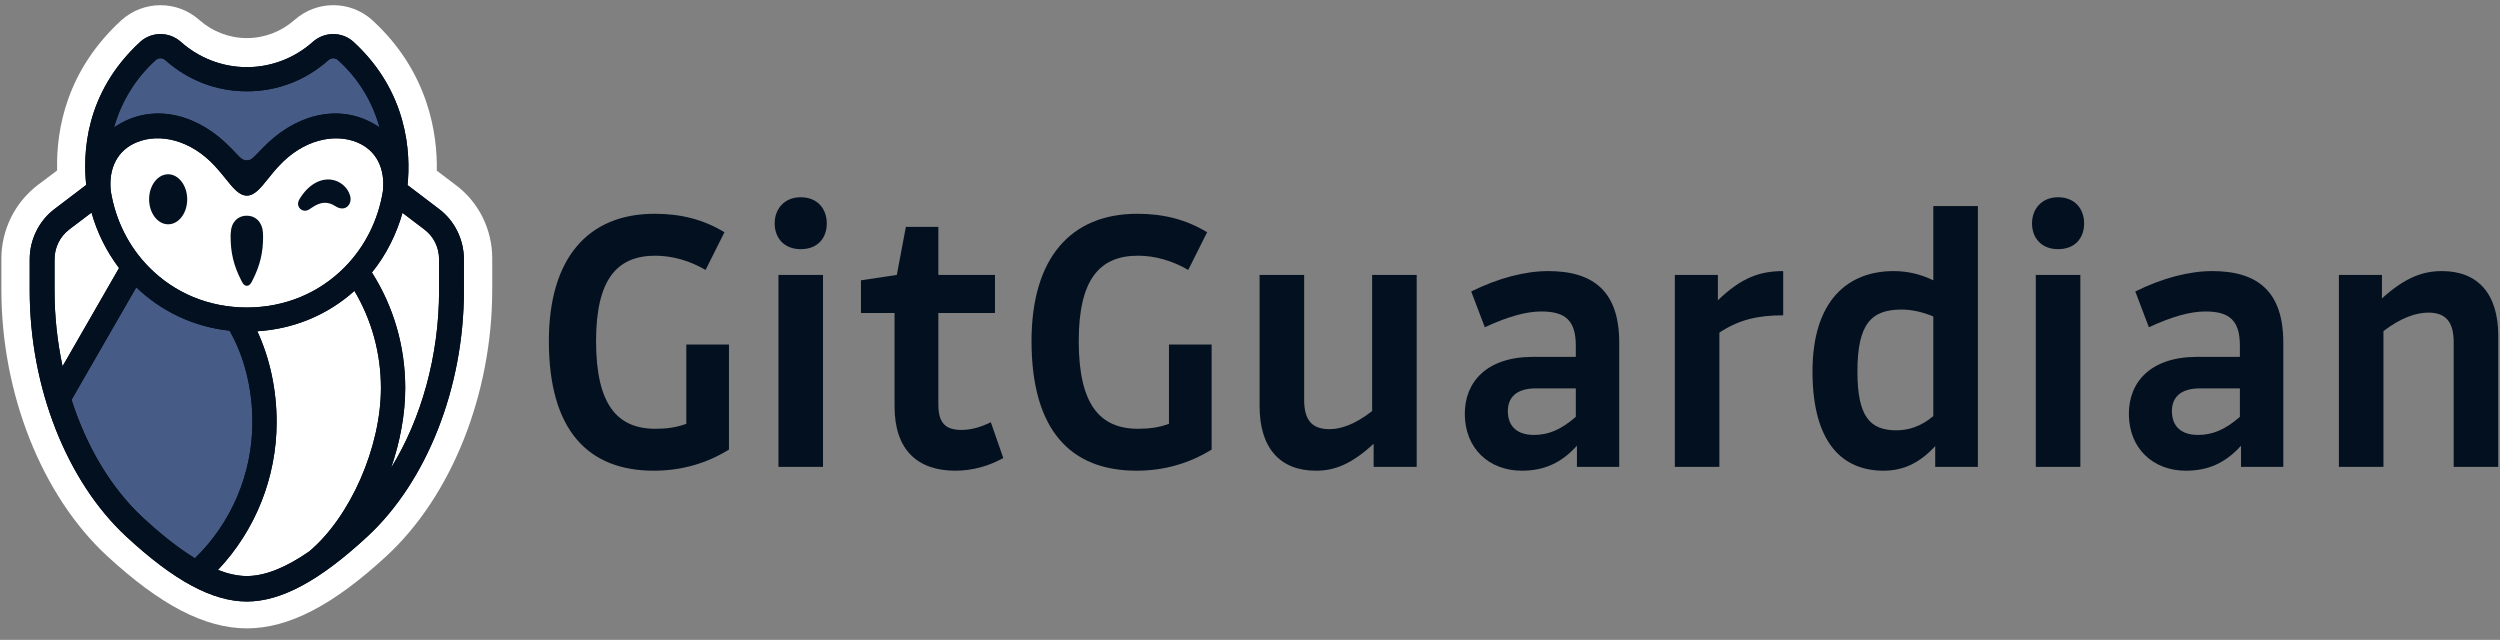
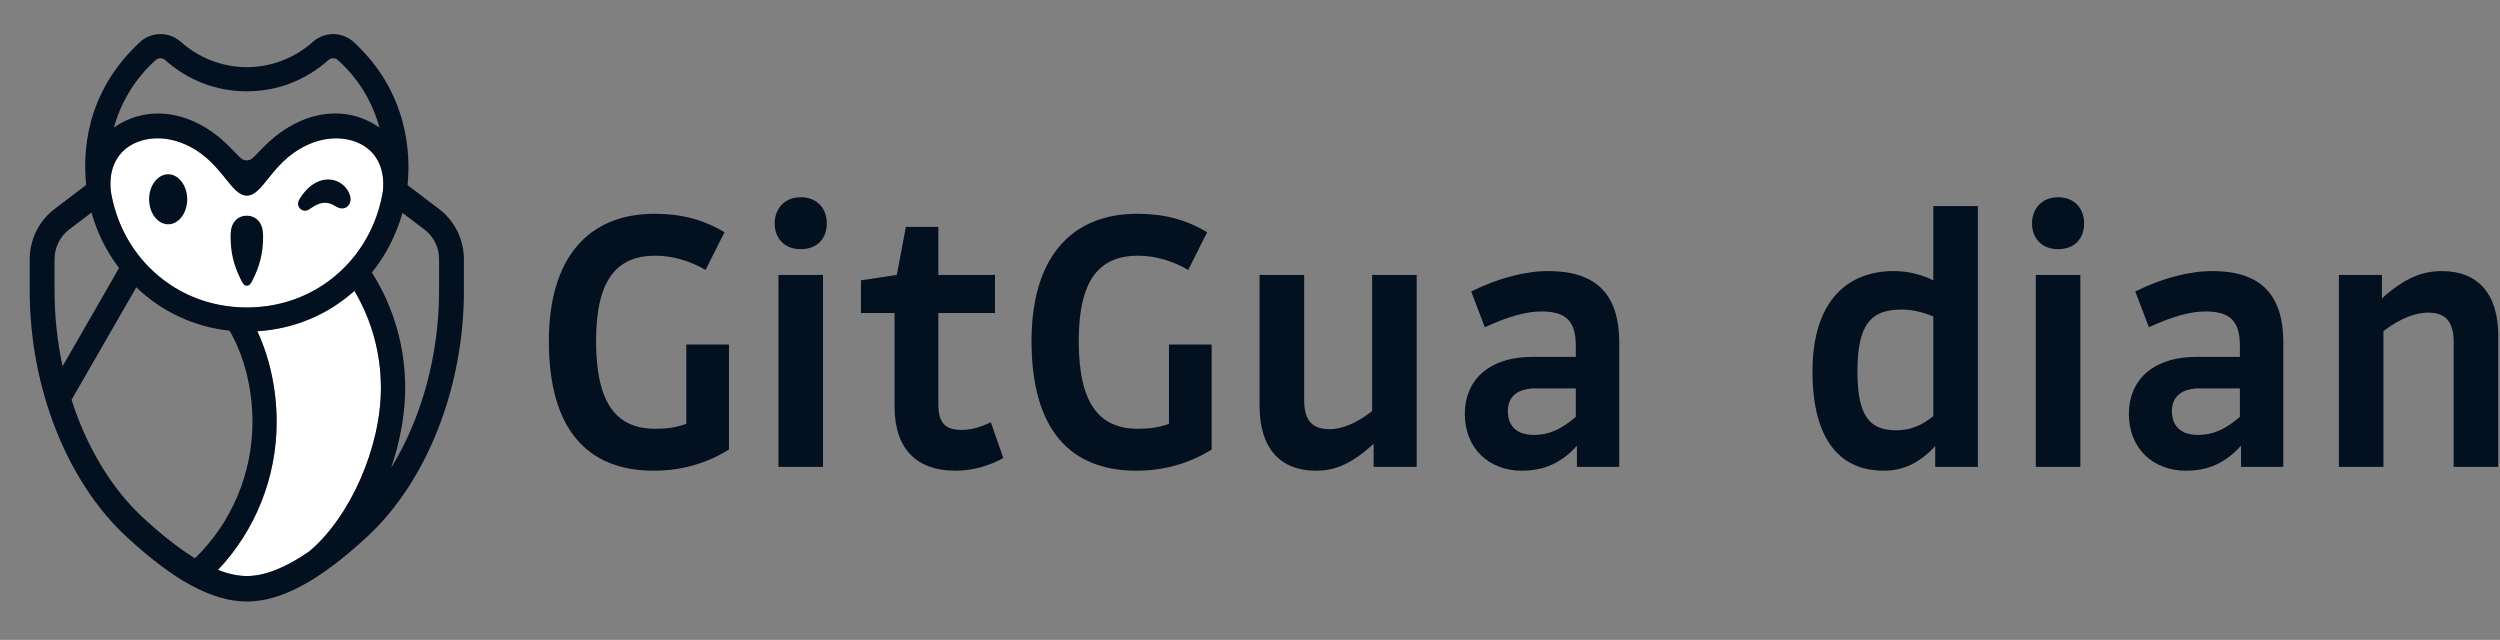
<svg xmlns="http://www.w3.org/2000/svg" width="168" height="43" viewBox="0 0 168 43" fill="none">
  <rect x="0" y="0" width="168" height="43" fill="#808080" stroke="none" />
-   <path d="M30.634 12.441L29.353 11.468C29.397 9.056 28.831 4.832 25.005 1.344L24.999 1.337C23.522 0.019 21.285 0.019 19.796 1.337C18.91 2.124 17.767 2.56 16.592 2.56C15.411 2.56 14.274 2.124 13.388 1.337C11.899 0.019 9.662 0.019 8.167 1.35C4.504 4.704 3.769 8.633 3.838 11.456L2.562 12.416C1.017 13.58 0.093 15.43 0.093 17.376V19.481C0.093 26.464 2.82 33.318 7.199 37.363C10.787 40.672 13.771 42.22 16.592 42.227C19.401 42.22 22.385 40.678 25.972 37.363C30.358 33.318 33.078 26.464 33.078 19.475V17.369C33.085 15.43 32.167 13.58 30.634 12.441Z" fill="white" />
-   <path d="M29.488 14.034L27.386 12.437C27.605 10.319 27.424 6.175 23.747 2.806C22.976 2.113 21.802 2.12 21.024 2.813C19.795 3.91 18.22 4.513 16.589 4.513C14.958 4.513 13.383 3.91 12.153 2.813C11.369 2.12 10.202 2.113 9.43 2.806C5.641 6.29 5.585 10.415 5.792 12.43L3.69 14.028C2.63 14.817 1.996 16.087 1.996 17.428V19.539C1.996 26.019 4.48 32.339 8.477 36.047C11.695 39.03 14.274 40.416 16.589 40.422C18.898 40.416 21.476 39.03 24.695 36.047C28.691 32.345 31.175 26.025 31.175 19.545V17.434C31.175 16.087 30.542 14.817 29.488 14.034Z" fill="#03101F" />
-   <path fill-rule="evenodd" clip-rule="evenodd" d="M9.154 19.308C10.873 20.957 13.057 21.971 15.422 22.221C16.413 23.947 16.959 26.115 16.959 28.361C16.959 31.826 15.554 35.136 13.094 37.516C12.034 36.868 10.873 35.964 9.593 34.777C7.473 32.813 5.823 30.029 4.807 26.866L9.154 19.308ZM15.867 10.307C15.698 10.133 15.478 9.896 15.152 9.588C12.937 7.516 10.014 6.938 7.667 8.568C8.157 6.829 9.123 5.245 10.478 4.032C10.654 3.872 10.924 3.878 11.112 4.038C12.636 5.392 14.531 6.136 16.595 6.136C18.659 6.136 20.554 5.392 22.078 4.038C22.26 3.878 22.536 3.872 22.712 4.032C24.073 5.251 25.039 6.829 25.523 8.568C23.176 6.945 20.253 7.516 18.038 9.588C17.712 9.896 17.486 10.127 17.323 10.307C16.99 10.653 16.877 10.775 16.601 10.775C16.325 10.775 16.194 10.659 15.867 10.307Z" fill="#475B87" />
-   <path fill-rule="evenodd" clip-rule="evenodd" d="M27.047 14.305L28.503 15.409C29.143 15.883 29.507 16.621 29.507 17.43V19.541C29.507 23.884 28.321 28.138 26.282 31.442C26.89 29.684 27.235 27.83 27.235 26.072C27.235 23.294 26.464 20.625 24.996 18.309C25.962 17.128 26.665 15.672 27.047 14.305ZM4.675 15.402L6.149 14.286C6.532 15.633 7.16 16.897 8 18.014L4.205 24.615C3.853 22.973 3.665 21.266 3.665 19.541V17.43C3.665 16.621 4.035 15.883 4.675 15.402Z" fill="white" />
  <path fill-rule="evenodd" clip-rule="evenodd" d="M18.019 12.003C17.505 12.645 17.103 13.145 16.589 13.145C16.074 13.145 15.673 12.645 15.158 12.003C14.945 11.74 14.713 11.451 14.45 11.169C12.812 9.385 10.717 8.936 9.198 9.559C7.9 10.085 7.272 11.31 7.448 12.863C7.768 14.8 8.646 16.565 9.995 17.938C11.72 19.696 14.042 20.665 16.589 20.665C19.136 20.665 21.457 19.696 23.183 17.938C24.531 16.565 25.41 14.8 25.73 12.863C25.899 11.304 25.278 10.085 23.979 9.559C22.461 8.943 20.366 9.385 18.728 11.169C18.458 11.451 18.233 11.74 18.019 12.003ZM16.589 38.712C17.787 38.712 19.174 38.167 20.773 37.063C23.534 34.747 25.598 30.07 25.598 26.073C25.598 23.751 24.983 21.511 23.816 19.548C22.016 21.165 19.744 22.108 17.291 22.262C18.132 24.071 18.59 26.189 18.59 28.364C18.59 32.085 17.16 35.646 14.644 38.302C15.34 38.571 15.986 38.712 16.589 38.712Z" fill="white" />
  <path fill-rule="evenodd" clip-rule="evenodd" d="M23.521 13.129C23.352 12.578 22.856 12.161 22.285 12.077C21.489 11.962 20.686 12.449 20.127 13.38C19.958 13.655 20.033 13.893 20.165 14.021C20.253 14.111 20.366 14.156 20.497 14.162H20.504C20.66 14.162 20.805 14.06 20.911 13.983L20.962 13.951C21.539 13.553 22.022 13.521 22.536 13.854C22.819 14.04 23.113 14.06 23.32 13.899C23.534 13.732 23.615 13.431 23.521 13.129ZM16.582 14.496C17.191 14.496 17.624 14.945 17.668 15.612C17.674 15.709 17.68 15.811 17.68 15.914C17.68 16.973 17.473 17.839 16.984 18.808L16.965 18.846C16.896 18.987 16.79 19.205 16.589 19.205C16.388 19.205 16.281 18.987 16.212 18.846L16.194 18.808C15.704 17.839 15.497 16.973 15.497 15.914C15.497 15.811 15.497 15.709 15.51 15.612C15.541 14.945 15.974 14.496 16.582 14.496ZM10.02 13.393C10.02 12.462 10.597 11.711 11.3 11.711C12.003 11.711 12.58 12.469 12.58 13.393C12.58 14.323 12.009 15.073 11.3 15.073C10.591 15.073 10.02 14.316 10.02 13.393ZM27.386 12.437L29.488 14.034C30.542 14.817 31.175 16.087 31.175 17.434V19.545C31.175 26.025 28.691 32.345 24.695 36.047C21.476 39.03 18.898 40.416 16.589 40.422C14.274 40.416 11.695 39.03 8.477 36.047C4.48 32.339 1.996 26.019 1.996 19.539V17.428C1.996 16.087 2.63 14.817 3.69 14.028L5.792 12.43C5.585 10.415 5.641 6.29 9.43 2.806C10.202 2.113 11.369 2.12 12.153 2.813C13.383 3.91 14.958 4.513 16.589 4.513C18.22 4.513 19.795 3.91 21.024 2.813C21.802 2.12 22.976 2.113 23.747 2.806C27.424 6.175 27.605 10.319 27.386 12.437ZM22.066 4.038C20.547 5.392 18.647 6.136 16.582 6.136C14.518 6.136 12.624 5.392 11.099 4.038C10.917 3.878 10.641 3.871 10.466 4.032C9.104 5.251 8.138 6.829 7.655 8.568C10.001 6.945 12.925 7.516 15.14 9.588C15.466 9.896 15.692 10.127 15.855 10.306C16.187 10.653 16.3 10.775 16.576 10.775C16.852 10.775 16.965 10.653 17.298 10.306C17.467 10.133 17.687 9.896 18.013 9.588C20.228 7.516 23.151 6.938 25.497 8.568C25.027 6.829 24.061 5.244 22.699 4.032C22.524 3.871 22.248 3.878 22.066 4.038ZM18.019 12C17.505 12.642 17.103 13.142 16.589 13.142C16.074 13.142 15.673 12.642 15.158 12C14.945 11.737 14.713 11.448 14.45 11.166C12.812 9.383 10.717 8.933 9.198 9.556C7.9 10.082 7.272 11.307 7.448 12.86C7.768 14.797 8.646 16.562 9.995 17.935C11.72 19.693 14.042 20.662 16.589 20.662C19.136 20.662 21.457 19.693 23.183 17.935C24.531 16.562 25.41 14.797 25.73 12.86C25.899 11.301 25.278 10.082 23.979 9.556C22.461 8.94 20.366 9.383 18.728 11.166C18.458 11.448 18.233 11.737 18.019 12ZM3.665 17.428V19.539C3.665 21.265 3.853 22.971 4.204 24.614L8 18.012C7.153 16.895 6.526 15.638 6.149 14.284L4.675 15.401C4.035 15.882 3.665 16.62 3.665 17.428ZM9.6 34.776C10.88 35.957 12.04 36.868 13.101 37.516C15.56 35.136 16.965 31.825 16.965 28.361C16.965 26.115 16.419 23.94 15.428 22.221C13.063 21.971 10.88 20.957 9.161 19.308L4.807 26.866C5.823 30.029 7.479 32.813 9.6 34.776ZM16.589 38.709C17.787 38.709 19.174 38.164 20.773 37.061C23.534 34.745 25.598 30.067 25.598 26.07C25.598 23.748 24.983 21.509 23.816 19.545C22.016 21.162 19.744 22.105 17.291 22.259C18.132 24.069 18.59 26.186 18.59 28.361C18.59 32.082 17.16 35.643 14.644 38.299C15.34 38.568 15.986 38.709 16.589 38.709ZM26.282 31.44C28.321 28.136 29.506 23.882 29.506 19.539V17.428C29.506 16.62 29.142 15.882 28.503 15.407L27.047 14.303C26.664 15.67 25.962 17.127 24.989 18.313C26.457 20.623 27.229 23.299 27.229 26.077C27.229 27.828 26.884 29.682 26.282 31.44Z" fill="#03101F" />
  <path d="M43.938 31.631C45.79 31.631 47.49 31.14 48.987 30.21V23.154H46.12V28.478C45.435 28.736 44.775 28.814 44.039 28.814C41.477 28.814 40.056 27.186 40.056 22.921C40.056 18.786 41.452 17.183 44.039 17.183C45.181 17.183 46.349 17.519 47.414 18.14L48.683 15.607C47.237 14.728 45.714 14.366 43.989 14.366C39.523 14.366 36.884 17.338 36.884 22.921C36.884 28.892 39.498 31.631 43.938 31.631Z" fill="#03101F" />
  <path d="M53.809 16.744C54.951 16.744 55.56 15.994 55.56 15.012C55.56 14.056 54.951 13.255 53.809 13.255C52.693 13.255 52.058 14.056 52.058 15.012C52.058 15.994 52.693 16.744 53.809 16.744ZM55.306 18.476H52.312V31.373H55.306V18.476Z" fill="#03101F" />
  <path d="M66.863 18.475H63.057V15.245H60.875L60.266 18.475L57.856 18.837V21.034H60.114V27.315C60.114 30.235 61.662 31.631 64.199 31.631C65.341 31.631 66.457 31.321 67.421 30.778L66.584 28.374C65.848 28.736 65.214 28.891 64.605 28.891C63.565 28.891 63.057 28.452 63.057 27.186V21.034H66.863V18.475Z" fill="#03101F" />
  <path d="M76.373 31.631C78.225 31.631 79.925 31.14 81.422 30.21V23.154H78.555V28.478C77.87 28.736 77.21 28.814 76.475 28.814C73.912 28.814 72.491 27.186 72.491 22.921C72.491 18.786 73.886 17.183 76.475 17.183C77.616 17.183 78.784 17.519 79.849 18.14L81.118 15.607C79.672 14.728 78.149 14.366 76.424 14.366C71.958 14.366 69.319 17.338 69.319 22.921C69.319 28.892 71.933 31.631 76.373 31.631Z" fill="#03101F" />
  <path d="M84.645 18.476V27.289C84.645 30.106 86.016 31.631 88.426 31.631C89.669 31.631 90.786 31.218 92.308 29.822V31.373H95.201V18.476H92.207V27.625C91.039 28.53 90.101 28.84 89.339 28.84C88.198 28.84 87.639 28.271 87.639 26.876V18.476H84.645Z" fill="#03101F" />
  <path d="M108.812 31.373V23.024C108.812 19.613 107.112 18.217 104.042 18.217C102.494 18.217 100.692 18.682 98.866 19.587L99.779 21.991C101.403 21.241 102.595 20.931 103.585 20.931C105.234 20.931 105.894 21.577 105.894 23.231V23.981H103.027C99.881 23.981 98.435 25.686 98.435 27.806C98.435 30.132 100.058 31.631 102.266 31.631C103.687 31.631 104.879 31.166 105.97 29.951V31.373H108.812ZM103.078 29.227C101.987 29.227 101.327 28.685 101.327 27.625C101.327 26.746 101.86 26.1 103.204 26.1H105.894V28.013C104.879 28.892 104.042 29.227 103.078 29.227Z" fill="#03101F" />
-   <path d="M115.542 31.373V22.352C116.862 21.474 118.156 21.189 119.83 21.189V18.217C118.308 18.217 117.039 18.631 115.441 20.181V18.476H112.548V31.373H115.542Z" fill="#03101F" />
  <path d="M132.913 31.373V13.849H129.919V18.837C129.057 18.424 128.194 18.217 127.255 18.217C124.21 18.217 121.8 20.156 121.8 24.963C121.8 29.874 123.906 31.631 126.57 31.631C127.839 31.631 128.955 31.166 130.046 29.977V31.373H132.913ZM127.433 28.917C125.656 28.917 124.819 27.987 124.819 24.963C124.819 21.784 125.733 20.802 127.788 20.802C128.448 20.802 129.183 20.957 129.919 21.267V27.961C129.057 28.685 128.219 28.917 127.433 28.917Z" fill="#03101F" />
  <path d="M138.303 16.744C139.445 16.744 140.054 15.994 140.054 15.012C140.054 14.056 139.445 13.255 138.303 13.255C137.187 13.255 136.552 14.056 136.552 15.012C136.552 15.994 137.187 16.744 138.303 16.744ZM139.8 18.476H136.806V31.373H139.8V18.476Z" fill="#03101F" />
  <path d="M153.438 31.373V23.024C153.438 19.613 151.738 18.217 148.668 18.217C147.12 18.217 145.318 18.682 143.492 19.587L144.405 21.991C146.029 21.241 147.221 20.931 148.211 20.931C149.86 20.931 150.52 21.577 150.52 23.231V23.981H147.653C144.507 23.981 143.06 25.686 143.06 27.806C143.06 30.132 144.684 31.631 146.892 31.631C148.313 31.631 149.505 31.166 150.596 29.951V31.373H153.438ZM147.704 29.227C146.613 29.227 145.953 28.685 145.953 27.625C145.953 26.746 146.486 26.1 147.83 26.1H150.52V28.013C149.505 28.892 148.668 29.227 147.704 29.227Z" fill="#03101F" />
  <path d="M160.168 31.373V22.249C161.386 21.319 162.401 21.008 163.188 21.008C164.329 21.008 164.888 21.603 164.888 22.998V31.373H167.882V22.559C167.882 19.742 166.511 18.217 164.101 18.217C162.832 18.217 161.64 18.631 160.067 20.052V18.476H157.174V31.373H160.168Z" fill="#03101F" />
</svg>